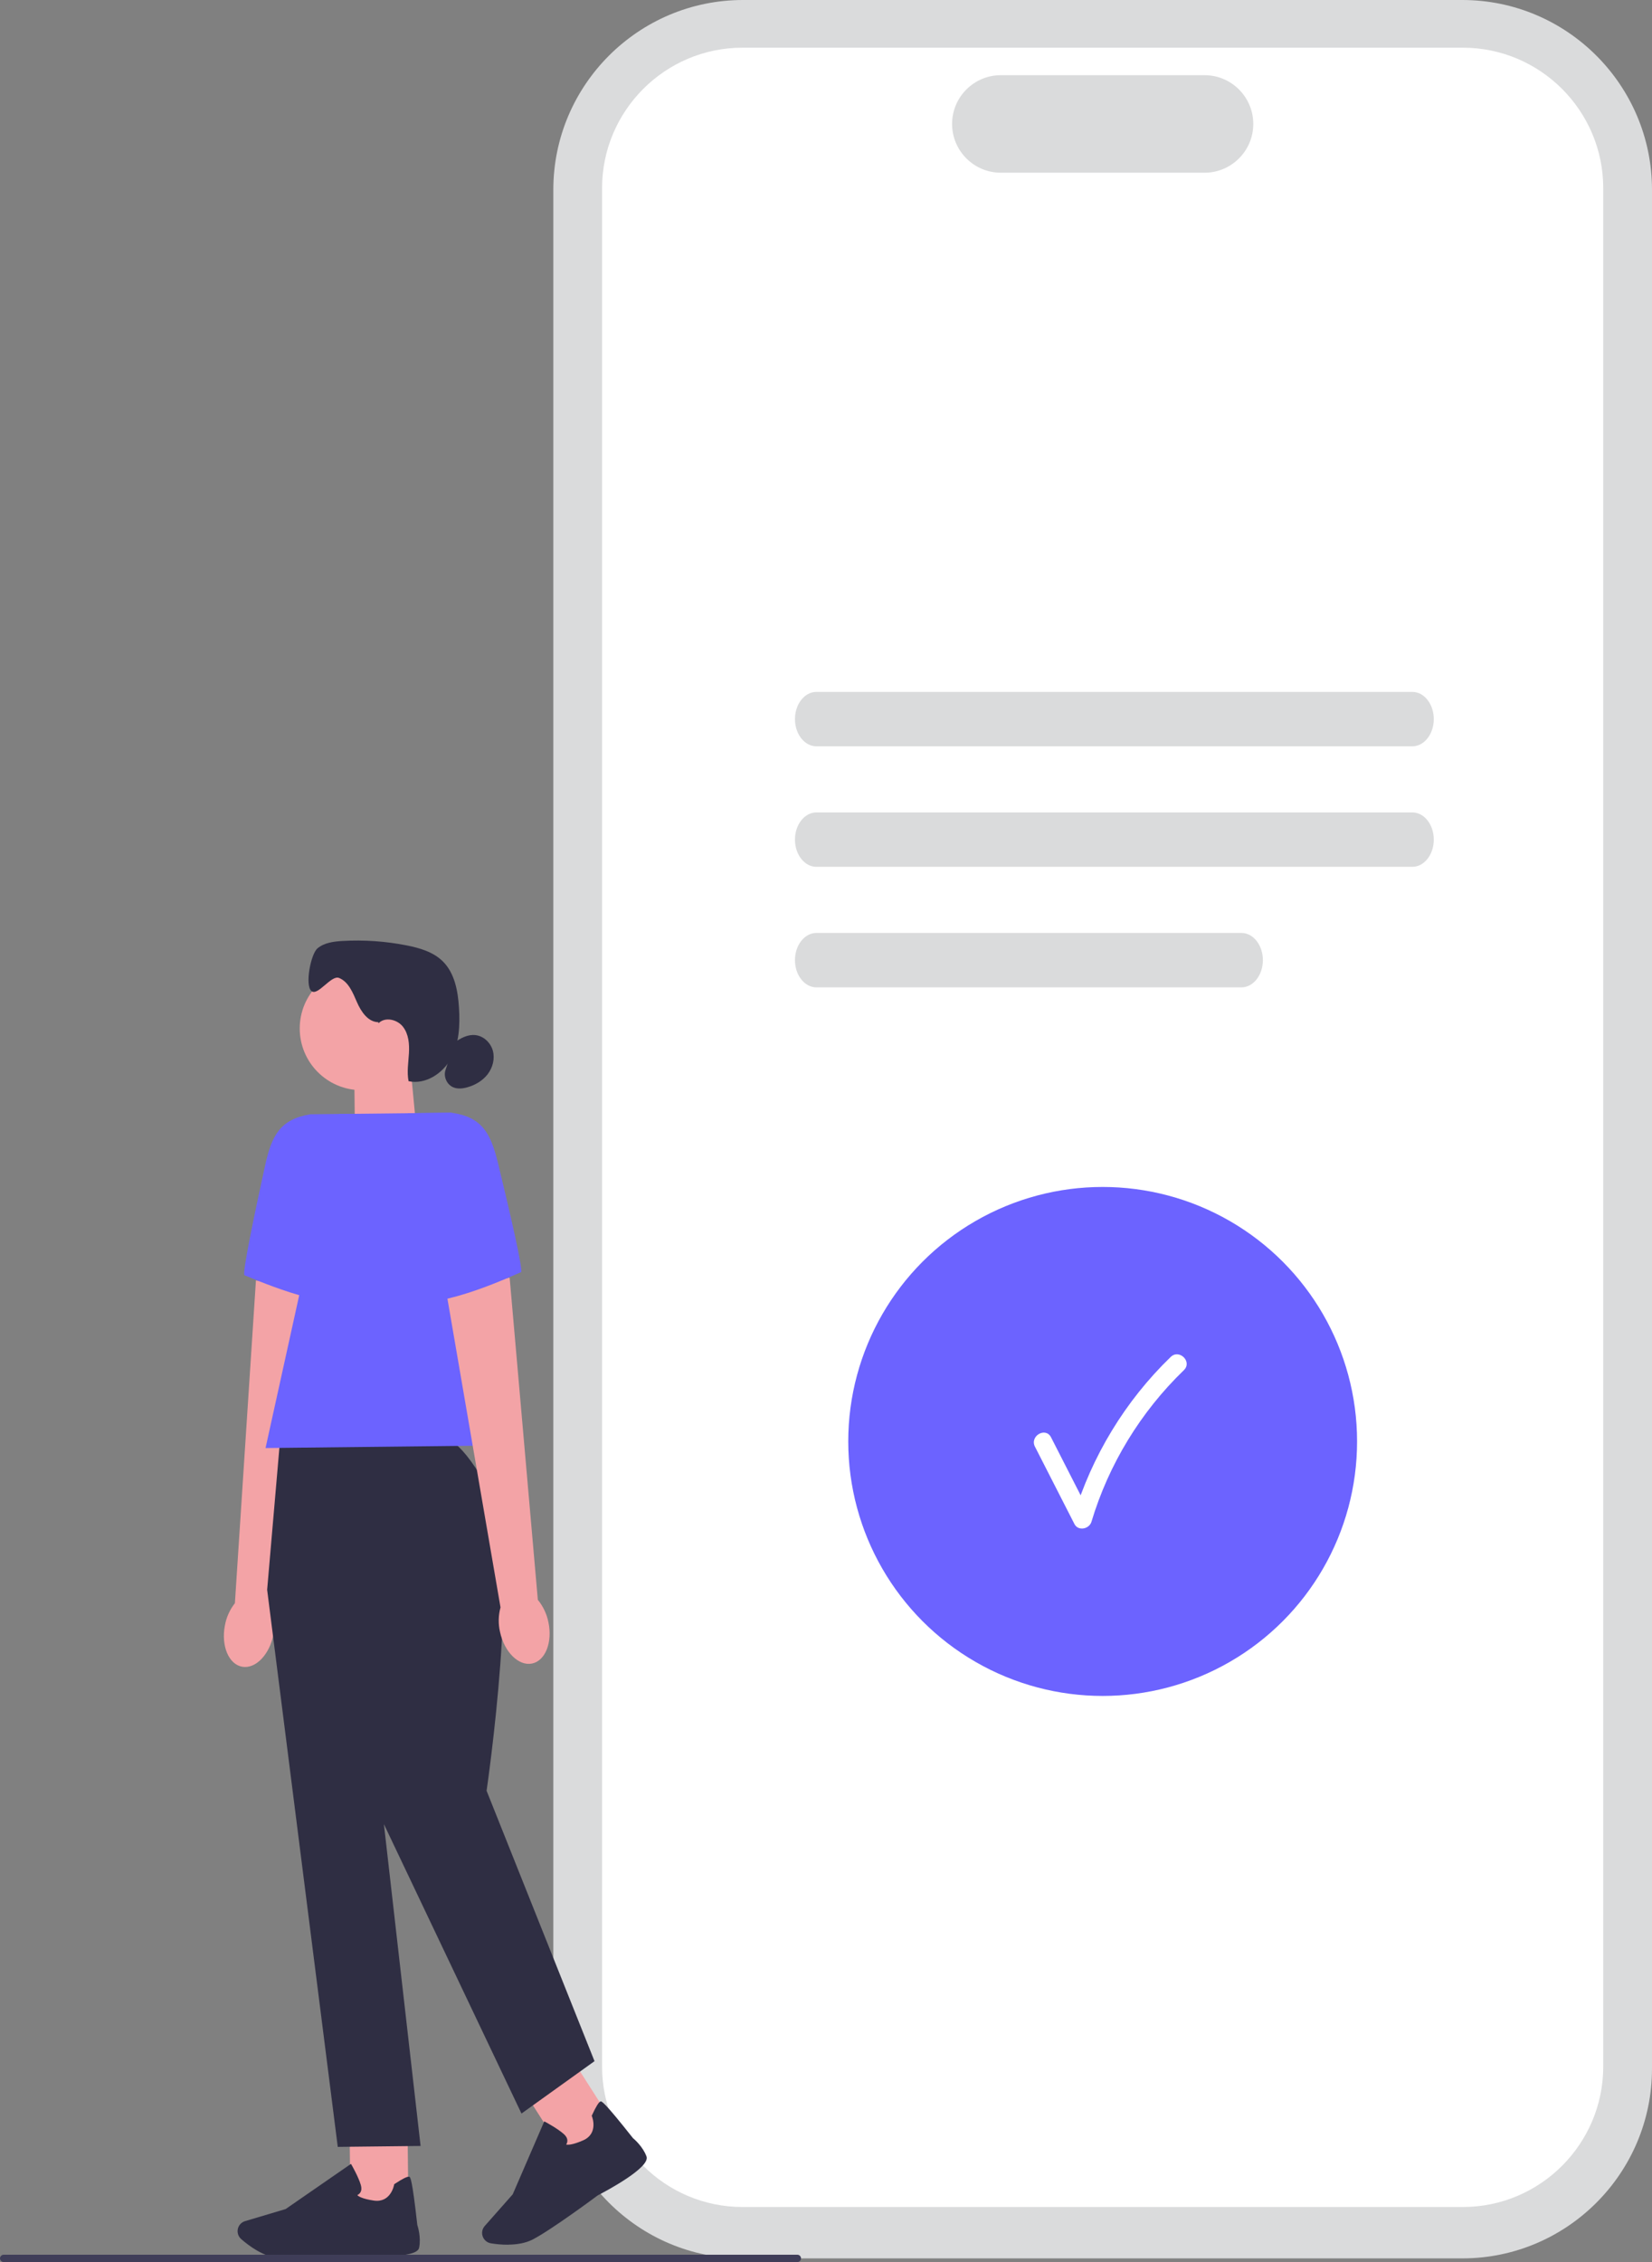
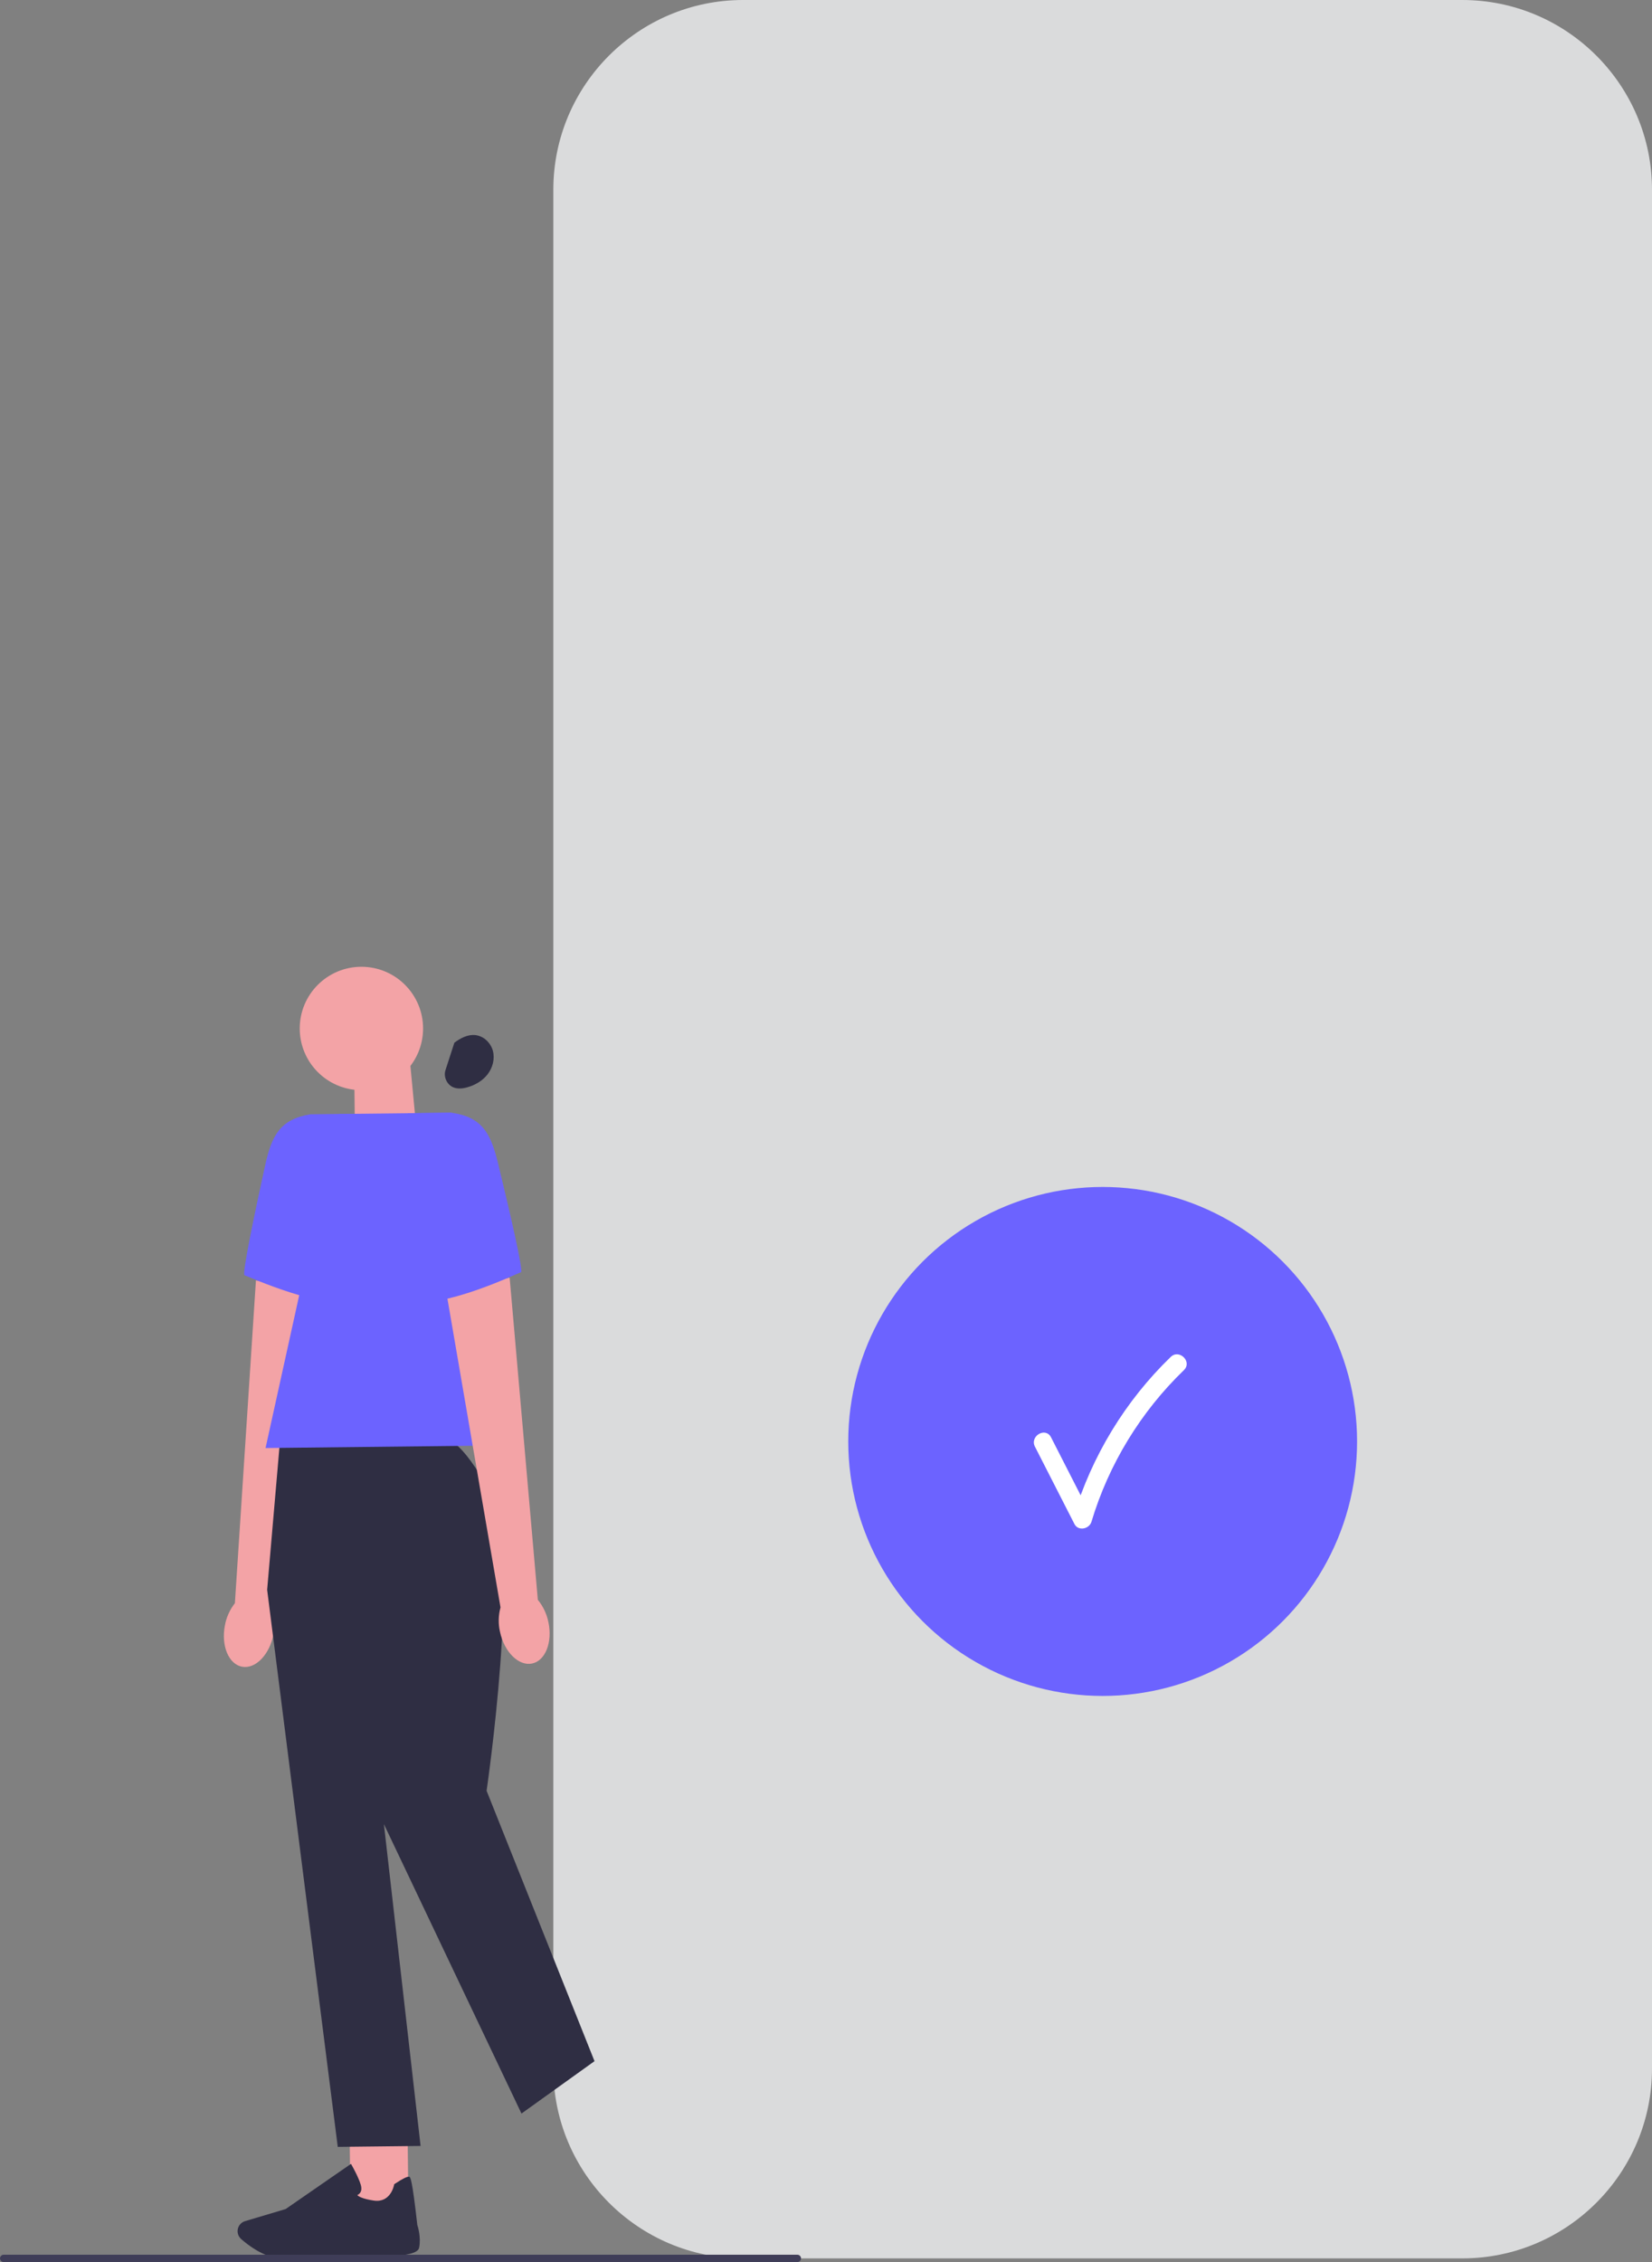
<svg xmlns="http://www.w3.org/2000/svg" width="443.57" height="607.17" viewBox="0 0 443.57 607.17">
  <rect x="0" y="0" width="443.57" height="607.17" fill="#808080" stroke="none" />
  <path d="m392.63,606.19h-193.12c-28.09,0-50.94-22.85-50.94-50.94V50.94c0-28.09,22.85-50.94,50.94-50.94h193.12c28.09,0,50.94,22.85,50.94,50.94v504.31c0,28.09-22.85,50.94-50.94,50.94Z" fill="#dadbdc" stroke-width="0" />
-   <path d="m392.77,592.4h-193.4c-20.79,0-37.71-16.92-37.71-37.71V50.51c0-20.79,16.92-37.71,37.71-37.71h193.4c20.79,0,37.71,16.92,37.71,37.71v504.18c0,20.79-16.92,37.71-37.71,37.71Z" fill="#fff" stroke-width="0" />
  <path d="m323.42,46.36h-54.69c-7.22,0-13.09-5.87-13.09-13.09s5.87-13.09,13.09-13.09h54.69c7.22,0,13.09,5.87,13.09,13.09s-5.87,13.09-13.09,13.09Z" fill="#dadbdc" stroke-width="0" />
  <path d="m379.23,200.32h-160.03c-3.17,0-5.75-3.28-5.75-7.3s2.58-7.3,5.75-7.3h160.03c3.17,0,5.75,3.28,5.75,7.3s-2.58,7.3-5.75,7.3Z" fill="#dadbdc" stroke-width="0" />
-   <path d="m379.23,232.67h-160.03c-3.17,0-5.75-3.28-5.75-7.3s2.58-7.3,5.75-7.3h160.03c3.17,0,5.75,3.28,5.75,7.3s-2.58,7.3-5.75,7.3Z" fill="#dadbdc" stroke-width="0" />
+   <path d="m379.23,232.67h-160.03s2.58-7.3,5.75-7.3h160.03c3.17,0,5.75,3.28,5.75,7.3s-2.58,7.3-5.75,7.3Z" fill="#dadbdc" stroke-width="0" />
  <path d="m333.34,265.02h-114.14c-3.17,0-5.75-3.28-5.75-7.3s2.58-7.3,5.75-7.3h114.14c3.17,0,5.75,3.28,5.75,7.3s-2.58,7.3-5.75,7.3Z" fill="#dadbdc" stroke-width="0" />
  <circle cx="296.07" cy="386.91" r="68.31" fill="#6c63ff" stroke-width="0" />
  <path d="m277.9,388.33c3.53,6.91,7.06,13.83,10.59,20.74,1.01,1.99,3.98,1.36,4.57-.6,4.63-15.44,13.23-29.51,24.82-40.7,2.32-2.24-1.22-5.77-3.54-3.54-12.2,11.78-21.23,26.67-26.11,42.91l4.57-.6c-3.53-6.91-7.06-13.83-10.59-20.74-1.46-2.87-5.78-.34-4.32,2.52h.01Z" fill="#fff" stroke-width="0" />
  <polygon points="111.92 304.28 95.36 309.93 95.1 286.02 110.17 285.85 111.92 304.28" fill="#f3a3a6" stroke-width="0" />
  <circle cx="97.04" cy="276.06" r="16.56" fill="#f3a3a6" stroke-width="0" />
-   <path d="m101.57,274.37c-2.77-.05-4.62-2.83-5.73-5.38-1.11-2.54-2.25-5.47-4.82-6.5-2.11-.84-5.75,5.03-7.43,3.5-1.75-1.6-.15-9.94,1.67-11.45s4.33-1.83,6.69-1.97c5.77-.33,11.57.07,17.24,1.19,3.5.69,7.12,1.75,9.67,4.25,3.23,3.17,4.1,8,4.38,12.52.29,4.62.07,9.47-2.13,13.55-2.21,4.07-6.88,7.11-11.41,6.13-.48-2.45-.05-4.97.1-7.47.15-2.49-.07-5.18-1.61-7.15s-4.8-2.72-6.55-.94" fill="#2f2e43" stroke-width="0" />
  <path d="m122,279.88c1.64-1.23,3.61-2.27,5.65-2.04,2.21.24,4.09,2.04,4.68,4.18s-.02,4.51-1.36,6.28-3.35,2.95-5.49,3.55c-1.24.35-2.59.5-3.78,0-1.75-.73-2.71-2.94-2.05-4.72" fill="#2f2e43" stroke-width="0" />
  <path id="uuid-aacd27ab-43c3-4d3d-aa57-4e8c94c3c81e-436" d="m60.38,436.33c-1.04,5.45,1.03,10.4,4.64,11.05,3.6.65,7.37-3.25,8.41-8.7.45-2.17.35-4.42-.29-6.55l12.74-85.41-17.16-3.03-5.65,86.63c-1.38,1.77-2.31,3.83-2.69,6.02h0Z" fill="#f3a3a6" stroke-width="0" />
  <path d="m95.06,298.96l-11.69.13c-8.25,1.34-10.45,5.78-12.23,13.94-2.73,12.45-6.21,29.04-5.48,29.27,1.17.38,21.17,9.52,31.29,7.26l-1.89-50.6Z" fill="#6c63ff" stroke-width="0" />
  <rect x="93.98" y="570.5" width="15.56" height="22.07" transform="translate(-6.49 1.17) rotate(-.64)" fill="#f3a3a6" stroke-width="0" />
  <path d="m79.06,606.19c-1.64.02-3.09,0-4.19-.09-4.14-.33-8.11-3.34-10.12-5.1-.9-.79-1.2-2.07-.75-3.17h0c.32-.79.98-1.39,1.8-1.64l10.89-3.24,17.55-12.13.2.35c.08.13,1.85,3.24,2.45,5.35.23.8.18,1.47-.15,1.99-.23.36-.55.57-.81.7.32.33,1.33,1,4.43,1.46,4.51.67,5.42-4.02,5.45-4.22l.03-.16.13-.09c2.13-1.41,3.44-2.05,3.9-1.92.29.08.76.22,2.18,12.94.13.4,1.06,3.32.48,6.13-.63,3.06-13.96,2.15-16.62,1.94-.08.01-10.04.83-16.87.9h.02Z" fill="#2f2e43" stroke-width="0" />
-   <rect x="145.13" y="555" width="15.56" height="22.07" transform="translate(-280.8 171.48) rotate(-32.59)" fill="#f3a3a6" stroke-width="0" />
-   <path d="m136.51,602.52c-1.83.02-3.51-.18-4.71-.38-1.18-.2-2.11-1.12-2.31-2.3h0c-.15-.85.1-1.7.66-2.34l7.52-8.51,8.47-19.58.36.19c.13.07,3.28,1.77,4.91,3.24.62.56.93,1.15.93,1.77,0,.43-.16.78-.32,1.02.45.11,1.66.14,4.53-1.11,4.18-1.82,2.47-6.28,2.39-6.46l-.06-.15.07-.14c1.06-2.32,1.84-3.56,2.29-3.7.29-.08.76-.22,8.7,9.82.32.27,2.66,2.25,3.65,4.94,1.08,2.93-10.7,9.21-13.08,10.44-.07.06-12.38,9.21-17.44,11.83-2.01,1.04-4.4,1.38-6.58,1.4l.02.02h0Z" fill="#2f2e43" stroke-width="0" />
  <path d="m118.79,385.68l-43.56.48-3.5,40.56,18.96,149.54,22.24-.25-9.85-86.38,36.94,77.68,19.61-14.06-28.98-72.58s9.36-63.61,1.28-79.34-13.13-15.67-13.13-15.67v.02h0Z" fill="#2f2e43" stroke-width="0" />
  <polygon points="140.48 387.91 71.3 388.68 91.06 299.01 121.21 298.67 140.48 387.91" fill="#6c63ff" stroke-width="0" />
  <path id="uuid-36382701-bf34-46f2-bbf2-9fa794ab079f-437" d="m147.24,435.37c1.16,5.43-.8,10.42-4.39,11.15-3.59.73-7.44-3.08-8.6-8.51-.5-2.16-.45-4.41.14-6.56l-14.64-85.11,17.09-3.41,7.57,86.49c1.42,1.74,2.39,3.78,2.83,5.96h0Z" fill="#f3a3a6" stroke-width="0" />
  <path d="m109.52,298.8l11.69-.13c8.28,1.16,10.57,5.55,12.54,13.67,3,12.39,6.85,28.89,6.13,29.14-1.17.4-20.95,9.98-31.12,7.95l.77-50.63h-.01Z" fill="#6c63ff" stroke-width="0" />
  <path d="m215.08,606.19c0,.54-.44.98-.98.98H.98c-.54,0-.98-.44-.98-.98s.44-.98.98-.98h213.12c.54,0,.98.44.98.98h0Z" fill="#3f3d58" stroke-width="0" />
</svg>